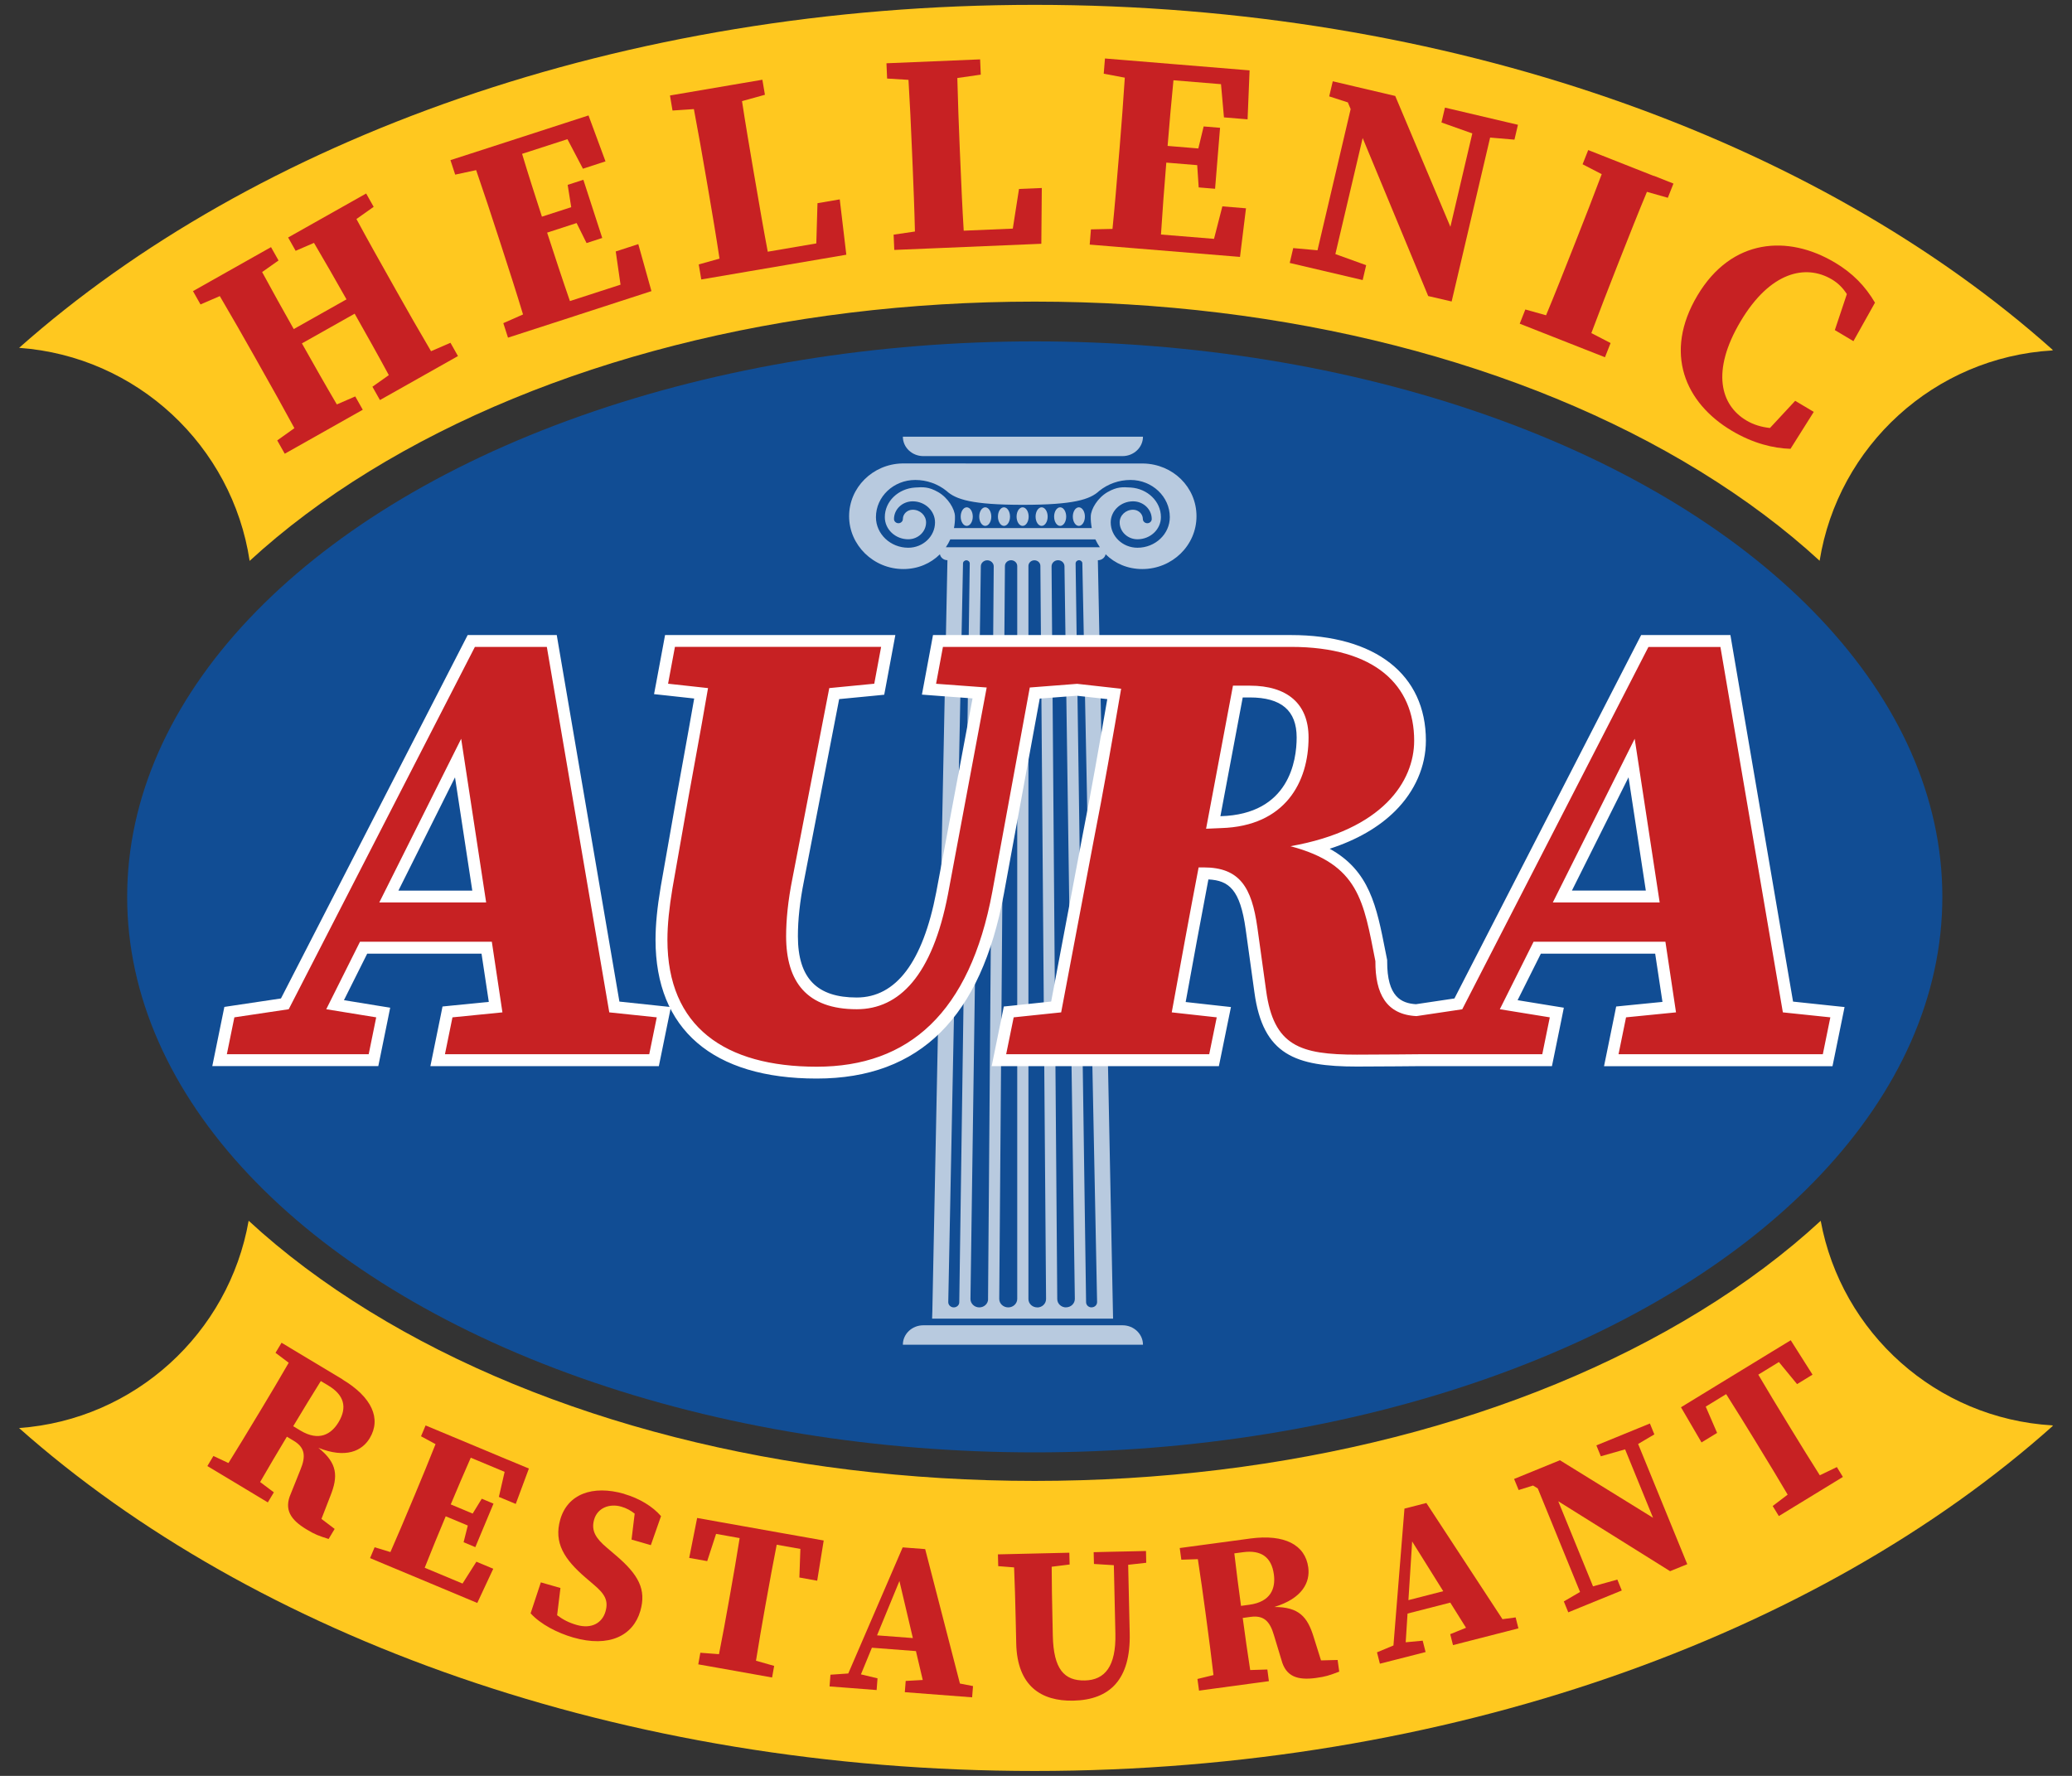
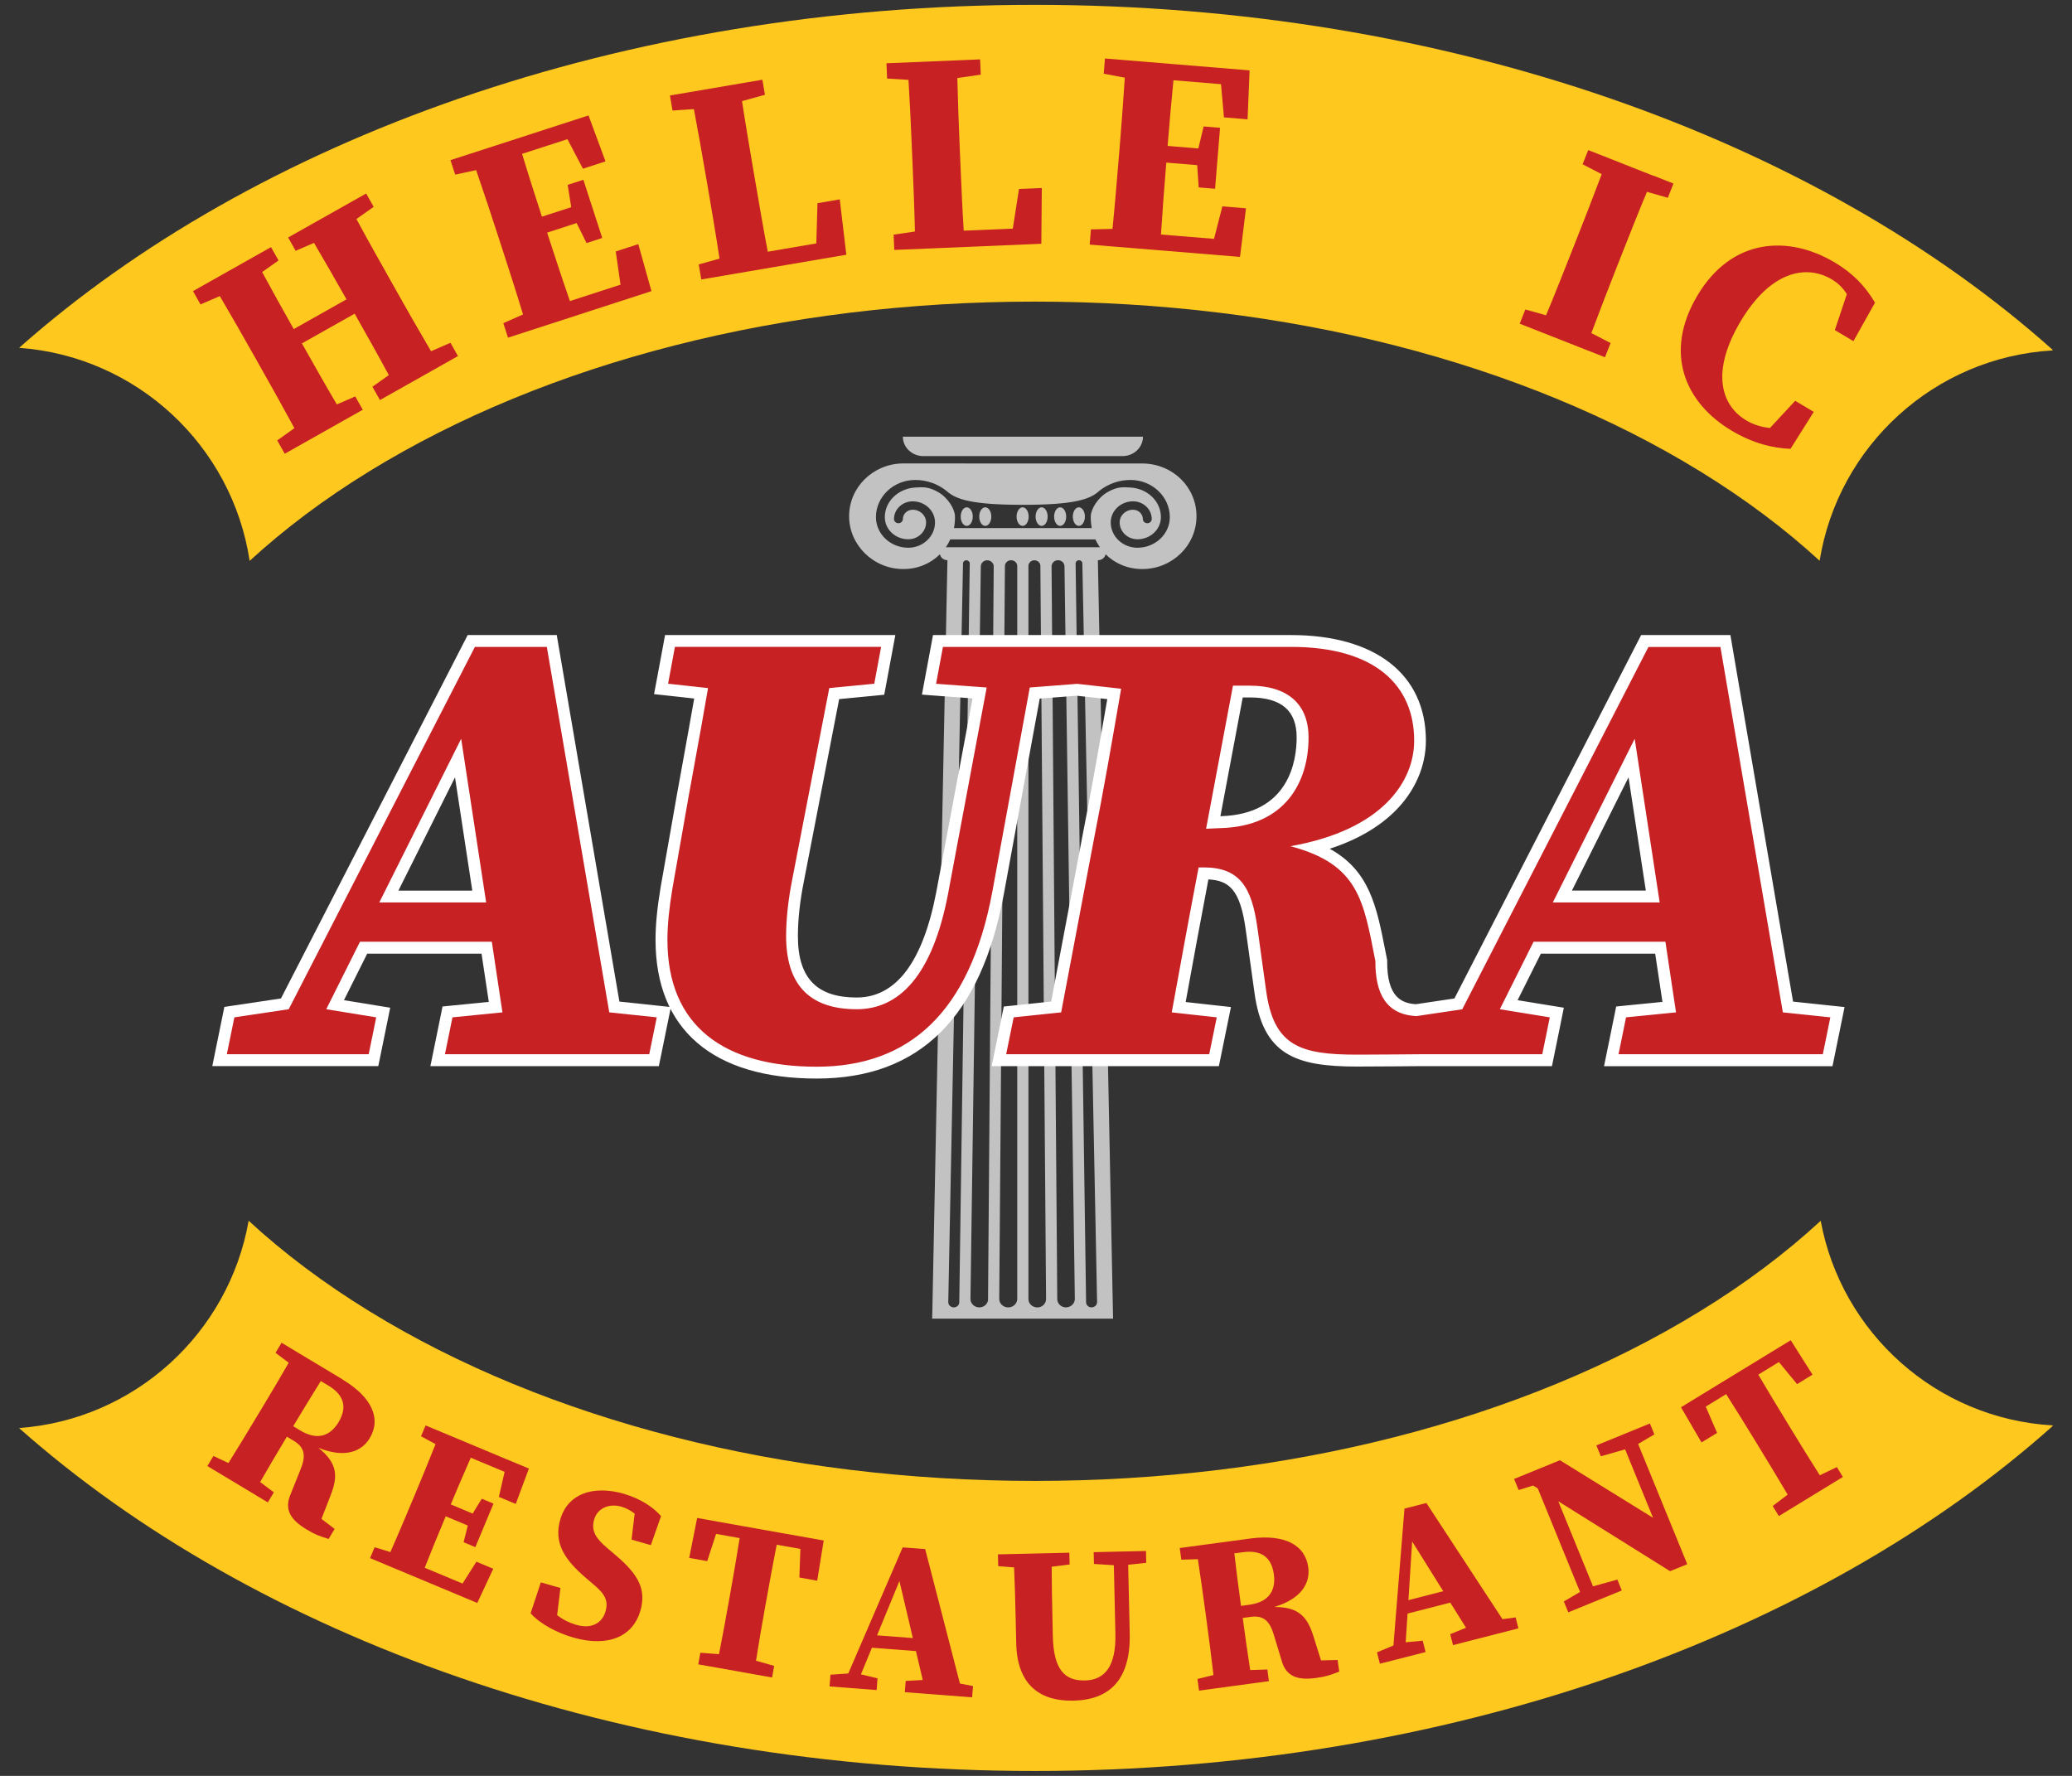
<svg xmlns="http://www.w3.org/2000/svg" id="Schrift" viewBox="0 0 350 300">
  <rect x="0" y="0" width="350" height="300" fill="#333333" stroke="none" />
  <defs>
    <style>.cls-1{opacity:.7;}.cls-2{fill:#114d94;}.cls-2,.cls-3,.cls-4,.cls-5{stroke-width:0px;}.cls-3{fill:#c72123;}.cls-4{fill:#fff;}.cls-5{fill:#ffc81f;}</style>
  </defs>
-   <ellipse class="cls-2" cx="174.79" cy="151.51" rx="153.31" ry="93.84" />
  <g class="cls-1">
    <path class="cls-4" d="m163.3,85.7c-.56,0-1.02.7-1.02,1.57s.46,1.57,1.02,1.57,1.02-.7,1.02-1.57-.46-1.57-1.02-1.57Z" />
-     <path class="cls-4" d="m166.43,85.7c-.56,0-1.02.7-1.02,1.57s.46,1.57,1.02,1.57,1.02-.7,1.02-1.57-.46-1.57-1.02-1.57Z" />
-     <path class="cls-4" d="m169.59,85.7c-.56,0-1.02.7-1.02,1.57s.46,1.57,1.02,1.57,1.02-.7,1.02-1.57-.46-1.57-1.02-1.57Z" />
+     <path class="cls-4" d="m166.43,85.7c-.56,0-1.02.7-1.02,1.57s.46,1.57,1.02,1.57,1.02-.7,1.02-1.57-.46-1.57-1.02-1.57" />
    <path class="cls-4" d="m172.74,85.7c-.56,0-1.02.7-1.02,1.57s.46,1.57,1.02,1.57,1.02-.7,1.02-1.57-.46-1.57-1.02-1.57Z" />
    <path class="cls-4" d="m175.95,85.7c-.56,0-1.02.7-1.02,1.57s.46,1.57,1.02,1.57,1.02-.7,1.02-1.57-.46-1.57-1.02-1.57Z" />
    <path class="cls-4" d="m179.08,85.7c-.56,0-1.02.7-1.02,1.57s.46,1.57,1.02,1.57,1.02-.7,1.02-1.57-.46-1.57-1.02-1.57Z" />
    <path class="cls-4" d="m182.24,85.7c-.56,0-1.02.7-1.02,1.57s.46,1.57,1.02,1.57,1.02-.7,1.02-1.57-.46-1.57-1.02-1.57Z" />
    <path class="cls-4" d="m193.17,78.3h0s-40.79-.01-40.79-.01h0c-4.96.12-8.95,4.06-8.95,8.92s4.1,8.92,9.16,8.92c2.47,0,4.63-.95,6.18-2.5.11.57.63,1,1.27,1l-2.55,126.88-.04,1.25h30.57l-.04-1.91h0l-2.53-126.21c.65,0,1.19-.43,1.31-1.01,1.56,1.55,3.72,2.5,6.19,2.5,5.06,0,9.16-3.99,9.16-8.92s-3.99-8.8-8.95-8.91Zm-31.13,141.69c0,.48-.42.87-.93.87s-.94-.41-.93-.9l2.49-124.78c0-.29.26-.53.57-.53s.58.25.57.55l-1.77,124.8Zm4.87-.53c0,.77-.67,1.4-1.49,1.4s-1.5-.65-1.49-1.44l1.75-123.76c.01-.56.5-1.01,1.09-1.01s1.1.47,1.09,1.04l-.96,123.78Zm4.92-.04c0,.79-.68,1.44-1.52,1.44s-1.53-.65-1.52-1.45l.96-123.79c0-.54.47-.98,1.04-.98s1.04.44,1.04.98v123.79Zm3.38,1.44c-.82,0-1.49-.63-1.49-1.41v-123.84c0-.53.45-.96,1.01-.96s1.01.42,1.01.95l.96,123.84c0,.79-.66,1.43-1.49,1.43Zm4.87,0c-.82,0-1.48-.62-1.49-1.4l-.96-123.78c0-.57.48-1.04,1.09-1.04s1.08.45,1.09,1.01l1.75,123.76c.01.79-.66,1.44-1.49,1.44Zm4.31,0c-.51,0-.92-.38-.93-.87l-1.77-124.8c0-.3.25-.55.57-.55s.57.23.57.53l2.49,124.78c.01.5-.41.9-.93.9Zm-24.62-128.41c.29-.42.54-.86.75-1.33h24.51c.21.46.47.91.76,1.33h-26.01Zm32.37.08c-2.49,0-4.52-1.92-4.52-4.28,0-1.96,1.69-3.56,3.77-3.56,1.74,0,3.16,1.34,3.16,2.99,0,.39-.34.71-.75.71s-.75-.32-.75-.71c0-.86-.74-1.57-1.66-1.57-1.25,0-2.26.96-2.26,2.14,0,1.57,1.35,2.85,3.01,2.85,2.18,0,3.96-1.68,3.96-3.74,0-2.68-2.29-4.82-5.11-5-1.38-.09-2.3-.14-3.9.77-1.66.95-2.8,2.84-2.84,4.08-.02.69.05,1.35.17,2h-23.28c.13-.64.19-1.31.17-2-.03-1.23-1.18-3.13-2.84-4.08-1.6-.91-2.52-.86-3.9-.77-2.82.18-5.11,2.32-5.11,5,0,2.06,1.77,3.74,3.96,3.74,1.66,0,3.01-1.28,3.01-2.85,0-1.18-1.01-2.14-2.26-2.14-.91,0-1.66.7-1.66,1.57,0,.39-.34.71-.75.71s-.75-.32-.75-.71c0-1.65,1.42-2.99,3.16-2.99,2.08,0,3.77,1.6,3.77,3.56,0,2.36-2.03,4.28-4.52,4.28-3.01,0-5.46-2.32-5.46-5.17,0-3.46,2.98-6.28,6.64-6.28,1.95,0,3.82.67,5.28,1.85,1.57,1.45,4.35,2.35,12.9,2.35s11.34-.89,12.9-2.35c1.46-1.18,3.33-1.85,5.28-1.85,3.66,0,6.64,2.82,6.64,6.28,0,2.85-2.45,5.17-5.46,5.17Z" />
    <path class="cls-4" d="m155.97,77.05h33.64c1.91,0,3.46-1.47,3.46-3.28h-40.56c0,1.81,1.55,3.28,3.46,3.28Z" />
-     <path class="cls-4" d="m189.61,223.88h-33.64c-1.91,0-3.46,1.47-3.46,3.28h40.56c0-1.81-1.55-3.28-3.46-3.28Z" />
  </g>
  <path class="cls-5" d="m174.79.82C105.02.82,42.96,23.51,3.23,58.76c19.9,1.43,36,16.55,38.94,35.99,5.86-5.39,12.61-10.46,20.21-15.13,30.08-18.49,70-28.67,112.4-28.67s82.33,10.18,112.4,28.67c7.59,4.67,14.34,9.73,20.19,15.11,3.11-19.38,19.35-34.36,39.31-35.53l.08-.08C307.06,23.67,244.8.82,174.79.82Z" />
  <path class="cls-5" d="m346.69,240.79c-19.63-1.15-35.65-15.65-39.14-34.56-5.89,5.44-12.7,10.56-20.37,15.27-30.08,18.49-70,28.67-112.4,28.67s-82.33-10.18-112.4-28.67c-7.67-4.72-14.48-9.83-20.38-15.28-3.33,18.97-19.22,33.61-38.78,35.02,39.74,35.25,101.8,57.93,171.56,57.93s132.27-22.84,171.99-58.3l-.08-.08Z" />
  <path class="cls-3" d="m57.88,233.03l-4.64-2.79-1.14-.68-4.54-2.73-1.02,1.7,2.23,1.68c-1.53,2.66-3.1,5.3-4.68,7.92l-.71,1.17c-1.6,2.66-3.19,5.29-4.79,7.85l-2.54-1.19-1.02,1.7,2.35,1.41s0,0,0,0l4.34,2.61,3.52,2.12,1.02-1.7-2.32-1.74c1.46-2.54,2.97-5.08,4.52-7.66l1.15.69c1.9,1.14,2.1,2.58,1.13,4.91l-1.62,4.04c-1.17,2.65-.05,4.39,2.64,6.01,1.45.88,2.03,1.08,3.75,1.63l1.02-1.7-2.23-1.69,1.51-3.89c1.3-3.26,1.26-5.5-2.03-8.12,4.64,1.86,7.38.52,8.67-1.62,1.98-3.29.4-6.92-4.59-9.92Zm-.69,7.22c-1.23,2.04-3.3,3.3-6.45,1.41l-1.21-.73c1.59-2.64,3.11-5.16,4.66-7.63l1.3.78c2.59,1.56,3.23,3.62,1.7,6.17Z" />
  <path class="cls-3" d="m85.7,246.57h0s-5.35-2.24-5.35-2.24h0s-5.94-2.48-5.94-2.48h0s-2.52-1.05-2.52-1.05l-.77,1.83,2.45,1.33c-1.13,2.85-2.3,5.69-3.48,8.51l-.53,1.26c-1.2,2.87-2.39,5.69-3.61,8.46l-2.67-.81-.77,1.83,2.52,1.06h0s5.94,2.48,5.94,2.48h0s9.65,4.04,9.65,4.04l2.7-5.78-2.85-1.19-2.34,3.69-6.39-2.67c1.13-2.87,2.32-5.75,3.55-8.69l3.73,1.56-.71,2.82,1.98.83,3.07-7.35-1.98-.83-1.54,2.51-3.7-1.55c1.12-2.67,2.24-5.31,3.38-7.89l5.72,2.39-.97,4.23,2.85,1.19,2.22-5.98-3.62-1.51h0Z" />
  <path class="cls-3" d="m105.45,252.36c-5.39-1.55-9.58.06-10.81,4.33-1.13,3.94.68,6.74,4.32,9.86l1.31,1.12c1.87,1.57,2.55,2.69,2.01,4.56-.55,1.93-2.34,3-4.87,2.27-1.33-.38-2.33-.91-3.3-1.64l.56-4.6-3.31-.95-1.73,5.23c1.68,1.85,4.52,3.31,7.19,4.08,6.08,1.75,10.14-.3,11.35-4.5,1.03-3.6-.27-6.1-4.22-9.44l-1.45-1.24c-1.84-1.55-2.68-2.85-2.14-4.74.56-1.95,2.56-2.76,4.59-2.18.87.25,1.58.64,2.26,1.18l-.53,4.38,3.26.94,1.72-4.9c-1.41-1.64-3.67-3.01-6.2-3.74Z" />
  <path class="cls-3" d="m135.28,259.55h0s-3.68-.65-3.68-.65h0s-6.33-1.13-6.33-1.13h0s-3.65-.65-3.65-.65h0s0,0,0,0l-3.86-.69-1.34,6.75,3.04.54,1.5-4.6,3.98.71c-.49,3.09-1.02,6.18-1.57,9.25l-.24,1.35c-.54,3.05-1.09,6.05-1.68,9.01l-3.15-.24-.35,1.96,3.06.54h0s6.33,1.13,6.33,1.13h0s3.08.55,3.08.55l.35-1.96-3.07-.87c.48-3.02,1-6.04,1.54-9.06l.24-1.32c.56-3.12,1.12-6.2,1.72-9.22l4,.71-.17,4.83,3.01.54,1.1-6.79-3.86-.69h0Z" />
  <path class="cls-3" d="m156.29,261.69l-3.81-.29-9.19,21.3-3.01.21-.15,1.98,2.14.16h0s1.56.12,1.56.12l4.25.33.15-1.98-2.8-.67,1.85-4.5,7.44.57,1.15,4.88-2.88.16-.15,1.9,11.37.87.15-1.9-2.21-.43-5.87-22.71Zm-8.14,14.57l3.78-9.18,2.27,9.64-6.05-.46Z" />
  <path class="cls-3" d="m193.57,262.01l-3.06.07h0l-2.41.05h0l-3.36.08.05,1.99,3.36.21.26,11.55c.13,5.58-1.81,7.84-5.13,7.92-3.51.08-5.32-1.9-5.44-7.57l-.06-2.84c-.07-2.95-.12-5.89-.13-8.8l3.03-.38-.05-1.99-4.29.1-5.14.12h0s-2.63.06-2.63.06l.05,1.99,2.68.21c.12,2.96.21,5.92.27,8.83l.09,4.02c.16,7.17,4.2,9.79,9.67,9.66,6.11-.14,9.68-3.53,9.5-11.38l-.26-11.57,3.05-.34-.04-1.99Z" />
  <path class="cls-3" d="m223.15,280.51l-1.25-3.98c-1.03-3.36-2.46-5.08-6.66-5.06,4.79-1.45,6.09-4.21,5.75-6.69-.51-3.81-4.01-5.65-9.78-4.88l-2.95.4h0l-5.28.71-3.7.5.27,1.97,2.79-.09c.47,3.03.89,6.08,1.3,9.1l.18,1.36c.42,3.08.81,6.12,1.16,9.12l-2.71.66.27,1.97,2.71-.37h0s6.27-.85,6.27-.85h0l2.82-.38-.26-1.97-2.9.09c-.45-2.9-.86-5.82-1.26-8.8l1.33-.18c2.2-.3,3.25.7,3.95,3.12l1.26,4.16c.74,2.8,2.7,3.46,5.82,3.04,1.68-.23,2.25-.43,3.94-1.07l-.27-1.97-2.8.07Zm-12.12-9.42l-1.4.19c-.41-3.05-.8-5.97-1.13-8.87l1.5-.2c2.99-.4,4.78.8,5.18,3.75.32,2.36-.51,4.64-4.15,5.13Z" />
  <path class="cls-3" d="m253.79,273.52l-12.85-19.62-3.7.95-1.86,23.12-2.78,1.16.49,1.92,2.08-.53h0s.91-.23.91-.23l4.73-1.21-.49-1.92-2.87.27.31-4.85,7.22-1.85,2.66,4.25-2.67,1.08.47,1.85,11.05-2.83-.47-1.85-2.23.3Zm-15.88-3.21l.63-9.91,5.25,8.4-5.88,1.51Z" />
  <polygon class="cls-3" points="279.45 242.31 278.7 240.47 269.66 244.17 270.41 246.01 274.51 244.84 279.23 256.4 263.5 246.68 255.76 249.84 256.53 251.71 258.96 250.95 259.76 251.44 266.9 268.93 264.16 270.53 264.91 272.37 267.82 271.18 267.82 271.18 270.03 270.28 270.03 270.28 273.95 268.68 273.2 266.84 269.09 267.98 263.22 253.61 282.11 265.42 285.01 264.24 276.71 243.93 279.45 242.31" />
  <path class="cls-3" d="m310.27,247.84l-2.87,1.38c-1.64-2.58-3.25-5.19-4.85-7.81l-.7-1.15c-1.65-2.7-3.28-5.38-4.84-8.04l3.48-2.13,3.07,3.73,2.61-1.6-3.68-5.81-3.35,2.04h0l-3.19,1.95s0,0,0,0l-5.49,3.35h0s-6.51,3.98-6.51,3.98l3.47,5.94,2.63-1.61-1.92-4.44,3.45-2.11c1.68,2.64,3.33,5.31,4.95,7.96l.71,1.17c1.61,2.64,3.21,5.25,4.73,7.85l-2.53,1.92,1.04,1.7,10.82-6.61-1.04-1.7Z" />
  <path class="cls-3" d="m76.07,57.92l-3.26,1.41c-2.02-3.43-4-6.89-5.94-10.35l-.87-1.55c-1.98-3.51-3.93-6.98-5.79-10.43l2.91-2.06-1.27-2.25-13.18,7.43,1.27,2.25,3.1-1.34c1.86,3.16,3.69,6.35,5.49,9.54l-8.91,5.02c-1.82-3.23-3.62-6.44-5.34-9.63l2.77-1.96-1.27-2.25-2.88,1.62h0s-7.27,4.1-7.27,4.1t0,0l-3.03,1.71,1.27,2.25,3.26-1.41c2.02,3.43,3.99,6.89,5.94,10.34l.87,1.55c1.98,3.5,3.93,6.98,5.79,10.42l-2.9,2.07,1.27,2.25,8.32-4.69,1.98-1.12h0l2.88-1.62-1.27-2.25-3.11,1.35c-1.97-3.34-3.9-6.76-5.9-10.31l8.91-5.02c2.03,3.6,3.96,7.02,5.77,10.38l-2.77,1.96,1.27,2.25,2.88-1.62h0s2-1.13,2-1.13l8.3-4.68-1.27-2.25Z" />
  <path class="cls-3" d="m107.82,41.24l-3.81,1.24.81,5.61-8.55,2.77c-1.31-3.78-2.57-7.62-3.85-11.56l4.98-1.62,1.68,3.38,2.65-.86-3.19-9.83-2.65.86.6,3.77-4.95,1.6c-1.16-3.57-2.3-7.12-3.35-10.61l7.66-2.48,2.62,4.99,3.81-1.24-2.87-7.76-12,3.89h0s-7.94,2.57-7.94,2.57h0l-3.38,1.09.8,2.45,3.54-.76c1.3,3.76,2.55,7.55,3.77,11.32l.55,1.69c1.24,3.83,2.47,7.62,3.6,11.37l-3.33,1.47.79,2.45,7.35-2.38,3.89-1.26.08-.03h0l12.91-4.19-2.23-7.97Z" />
  <path class="cls-3" d="m138.09,34.33l-.2,6.79-8.2,1.4c-.75-3.93-1.41-7.82-1.99-11.21l-.43-2.49c-.67-3.94-1.34-7.86-1.93-11.74l3.87-1.07-.43-2.54-3.88.66h0l-1.18.2-10.55,1.8.43,2.54,3.61-.24c.74,3.89,1.43,7.82,2.1,11.74l.47,2.74c.54,3.16,1.18,6.93,1.76,10.78l-3.51.98.43,2.54,7.61-1.3,16.89-2.88-1.11-9.35-3.79.65Z" />
  <path class="cls-3" d="m171.1,38.62l-8.31.35c-.25-3.99-.41-7.94-.56-11.37l-.11-2.53c-.17-4-.31-7.97-.41-11.89l3.96-.57-.11-2.58-15.82.66.11,2.58,3.61.22c.24,3.95.43,7.94.59,11.92l.12,2.78c.13,3.2.29,7.02.38,10.92l-3.6.53.11,2.58,7.72-.32,17.12-.72.08-9.42-3.85.16-1.05,6.71Z" />
  <path class="cls-3" d="m190.19,10.17h0s-3.54-.29-3.54-.29l-.21,2.57,3.56.67c-.25,3.97-.56,7.95-.88,11.9l-.15,1.77c-.33,4.01-.66,7.99-1.05,11.88l-3.64.08-.21,2.57,3.54.29h0s4.16.34,4.16.34l17.69,1.45,1.01-8.21-3.99-.33-1.41,5.49-8.96-.73c.25-4,.56-8.02.9-12.15l5.22.43.25,3.76,2.77.23.84-10.3-2.77-.23-.9,3.72-5.19-.43c.31-3.74.62-7.45.99-11.09l8.03.66.5,5.61,3.99.33.34-8.27-12.64-1.04-8.25-.68Z" />
-   <polygon class="cls-3" points="243.49 20.69 248.7 22.54 245 38.31 235.68 16.21 229.03 14.65 229.03 14.65 229.03 14.65 225.13 13.73 224.53 16.28 227.68 17.3 228.15 18.43 222.55 42.28 218.45 41.91 217.86 44.42 230.18 47.31 230.77 44.8 225.57 42.92 230.18 23.32 241.25 50.01 245.21 50.93 247.04 43.15 247.04 43.15 251.71 23.24 255.82 23.59 256.41 21.08 244.08 18.18 243.49 20.69" />
  <path class="cls-3" d="m279.35,29.72l-3.14-1.24-7.93-3.13-.95,2.4,3.23,1.67c-1.39,3.72-2.85,7.44-4.3,11.12l-.65,1.65c-1.48,3.74-2.94,7.45-4.45,11.07l-3.5-.98-.95,2.4,3.3,1.3h0s7.77,3.06,7.77,3.06h0s3.33,1.31,3.33,1.31l.95-2.4-3.25-1.68c1.39-3.73,2.84-7.45,4.3-11.17l.64-1.62c1.48-3.74,2.94-7.46,4.45-11.07l3.53,1,.95-2.4-3.33-1.32h0Z" />
  <path class="cls-3" d="m309.85,44.3c-7.75-4.6-17.32-4.14-23.13,5.63-5.73,9.64-2.13,18.12,5.82,22.84,3.54,2.11,6.97,2.96,9.91,3.05l3.93-6.24-3.14-1.87-4.26,4.59c-1.46-.16-2.8-.56-3.98-1.27-4.37-2.59-5.98-8.33-.99-16.73,5.01-8.43,11.02-9.72,15.43-7.1,1.02.61,1.84,1.41,2.53,2.48l-2.03,6.08,3.14,1.87,3.64-6.5c-1.65-2.8-3.75-4.99-6.87-6.84Z" />
  <path class="cls-3" d="m73.94,179.09l1.66-8.15,8.13-.81-1.51-10.04h-20.79l-4.81,9.63,8.13,1.32-1.64,8.05h-26l1.65-8.11,9.37-1.4,31.5-61.3h13.59l10.57,61.83,8.36.88-1.65,8.11h-36.55Zm7.03-27.65l-3.57-23.39-11.69,23.39h15.27Z" />
  <path class="cls-4" d="m92.37,109.28l10.55,61.74,8.02.84-1.27,6.23h-34.51l1.27-6.23,8.44-.84-1.79-11.93h-22.27l-5.7,11.4,8.44,1.37-1.27,6.23h-23.96l1.27-6.23,9.18-1.37,31.45-61.21h12.14m-28.29,43.17h18.05l-4.22-27.65-13.83,27.65m29.97-45.17h-15.04l-.56,1.09-30.98,60.3-8.17,1.22-1.39.21-.28,1.37-1.27,6.23-.49,2.4h28.04l.33-1.6,1.27-6.23.41-2.04-2.05-.33-5.76-.94,3.93-7.86h19.31l1.23,8.15-6.35.63-1.47.15-.29,1.45-1.27,6.23-.49,2.4h38.59l.33-1.6,1.27-6.23.44-2.16-2.19-.23-6.51-.69-10.3-60.25-.28-1.66h0Zm-26.74,43.17l9.56-19.13,2.92,19.13h-12.48Z" />
  <path class="cls-3" d="m137.98,181.2c-16.91,0-26.22-7.96-26.22-22.42,0-2.51.27-5.31.86-8.82l1.69-9.61c.65-3.82,1.35-7.66,2.06-11.52.7-3.83,1.42-7.79,2.09-11.7l-6.77-.74,1.51-8.1h36.87l-1.52,8.15-7.6.74-6.09,31.46c-.69,3.44-1.04,6.64-1.04,9.52,0,7.64,3.57,11.35,10.93,11.35s12.05-6.26,14.43-18.61l6.34-33.83-8.55-.63,1.52-8.14h59.64c19.67,0,21.79,11.77,21.79,16.83,0,3.29-1.37,13.8-18.06,18.04,8.43,3.39,9.59,9.3,11.25,17.77l.27,1.35v.1c-.03,5.49,1.79,8.04,5.9,8.27l7.11-1.06,31.5-61.3h13.59l10.57,61.83,8.36.88-1.65,8.11h-36.55l1.66-8.15,8.13-.81-1.51-10.04h-20.79l-4.81,9.63,8.13,1.32-1.64,8.05h-21.29s-7.14.07-10.84.07c-9.99,0-14.99-1.75-16.33-11.71l-1.48-10.66c-.97-6.93-3.01-9.27-8.09-9.27h-.02c-1.46,7.6-2.84,15.21-4.19,22.61l7.62.85-1.65,8.1h-36.34l1.66-8.15,8.01-.84,5.35-28.29c1.62-8.19,3.07-16.51,4.46-24.58l-6.29-.7-7.13.55-6.19,33.76c-3.74,20.15-14.05,30.37-30.64,30.37Zm141.23-29.76l-3.57-23.39-11.7,23.39h15.27Zm-74.24-12.51l1.28-.05c12.82-.37,13.82-11.04,13.82-14.3,0-6.41-4.85-7.76-8.92-7.76h-2.02l-4.15,22.12Z" />
  <path class="cls-4" d="m290.61,109.28l10.55,61.74,8.02.84-1.27,6.23h-34.51l1.27-6.23,8.44-.84-1.79-11.93h-22.27l-5.7,11.4,8.44,1.37-1.27,6.23h-20.47s-7.14.07-10.84.07c-9.6,0-14.07-1.45-15.34-10.84l-1.48-10.66c-.95-6.75-2.96-10.13-9.08-10.13h-.84c-1.58,8.23-3.06,16.36-4.54,24.49l7.6.84-1.27,6.23h-34.3l1.27-6.23,8.02-.84,5.49-29.02c1.69-8.55,3.17-17.1,4.64-25.65l-7.43-.83-8,.62-6.33,34.51c-3.8,20.48-14.14,29.55-29.66,29.55s-25.22-6.75-25.22-21.43c0-2.64.32-5.49.84-8.65l1.69-9.6c1.37-8.02,2.95-16.15,4.33-24.28l-6.75-.74,1.16-6.23h34.83l-1.16,6.23-7.6.74-6.23,32.19c-.74,3.69-1.06,6.97-1.06,9.71,0,7.7,3.48,12.35,11.93,12.35,7.18,0,12.77-5.7,15.41-19.42l6.54-34.93-8.55-.63,1.16-6.23h58.81c14.25,0,20.79,6.54,20.79,15.83,0,6.86-5.28,15.09-20.9,17.84,11.61,3.06,12.35,9.29,14.35,19.42-.03,5.47,1.82,9.04,6.95,9.28l7.72-1.15,31.45-61.21h12.14m-86.86,30.71l2.53-.11c10.87-.32,14.78-7.81,14.78-15.3,0-5.7-3.59-8.76-9.92-8.76h-2.85l-4.54,24.17m58.57,12.45h18.05l-4.22-27.65-13.83,27.65m29.97-45.17h-15.05l-.56,1.09-30.98,60.3-6.5.97c-2.45-.16-4.89-1.21-4.86-7.26v-.2s-.04-.2-.04-.2l-.25-1.25c-1.5-7.66-2.67-13.62-9.42-17.35,4.59-1.49,8.3-3.63,11.07-6.39,3.34-3.33,5.18-7.55,5.18-11.88,0-11.17-8.52-17.83-22.79-17.83h-60.47l-.3,1.63-1.16,6.23-.41,2.2,2.23.17,6.32.47-6.13,32.74c-2.27,11.8-6.79,17.79-13.44,17.79s-9.93-3.19-9.93-10.35c0-2.81.34-5.94,1.02-9.32l5.95-30.74,6.11-.59,1.5-.15.28-1.48,1.16-6.23.44-2.37h-38.9l-.3,1.63-1.16,6.23-.4,2.12,2.14.23,4.64.51c-.62,3.56-1.27,7.14-1.9,10.63-.69,3.8-1.41,7.72-2.06,11.55l-1.69,9.59c-.6,3.58-.88,6.44-.88,9,0,15.11,9.67,23.43,27.22,23.43s27.78-10.49,31.62-31.19l6.06-33,6.27-.48,5.14.57c-1.34,7.73-2.72,15.66-4.27,23.51l-5.21,27.58-6.54.69-1.46.15-.29,1.44-1.27,6.23-.49,2.4h38.38l.33-1.6,1.27-6.23.44-2.15-2.18-.24-5.47-.61c1.23-6.74,2.49-13.66,3.84-20.71,3.49.18,5.36,1.73,6.29,8.39l1.48,10.66c1.43,10.62,6.96,12.56,17.32,12.56,3.66,0,10.79-.07,10.86-.07h20.45s1.63,0,1.63,0l.33-1.6,1.27-6.23.41-2.04-2.05-.33-5.76-.94,3.93-7.86h19.31l1.23,8.15-6.35.63-1.47.15-.29,1.45-1.27,6.23-.49,2.4h38.59l.33-1.6,1.27-6.23.44-2.16-2.19-.23-6.51-.69-10.3-60.25-.28-1.66h0Zm-82.35,10.54h1.19c5.33,0,7.92,2.21,7.92,6.76,0,3.89-1.25,12.97-12.83,13.3h-.05s3.77-20.06,3.77-20.06h0Zm55.61,32.62l9.56-19.13,2.92,19.13h-12.48Z" />
</svg>